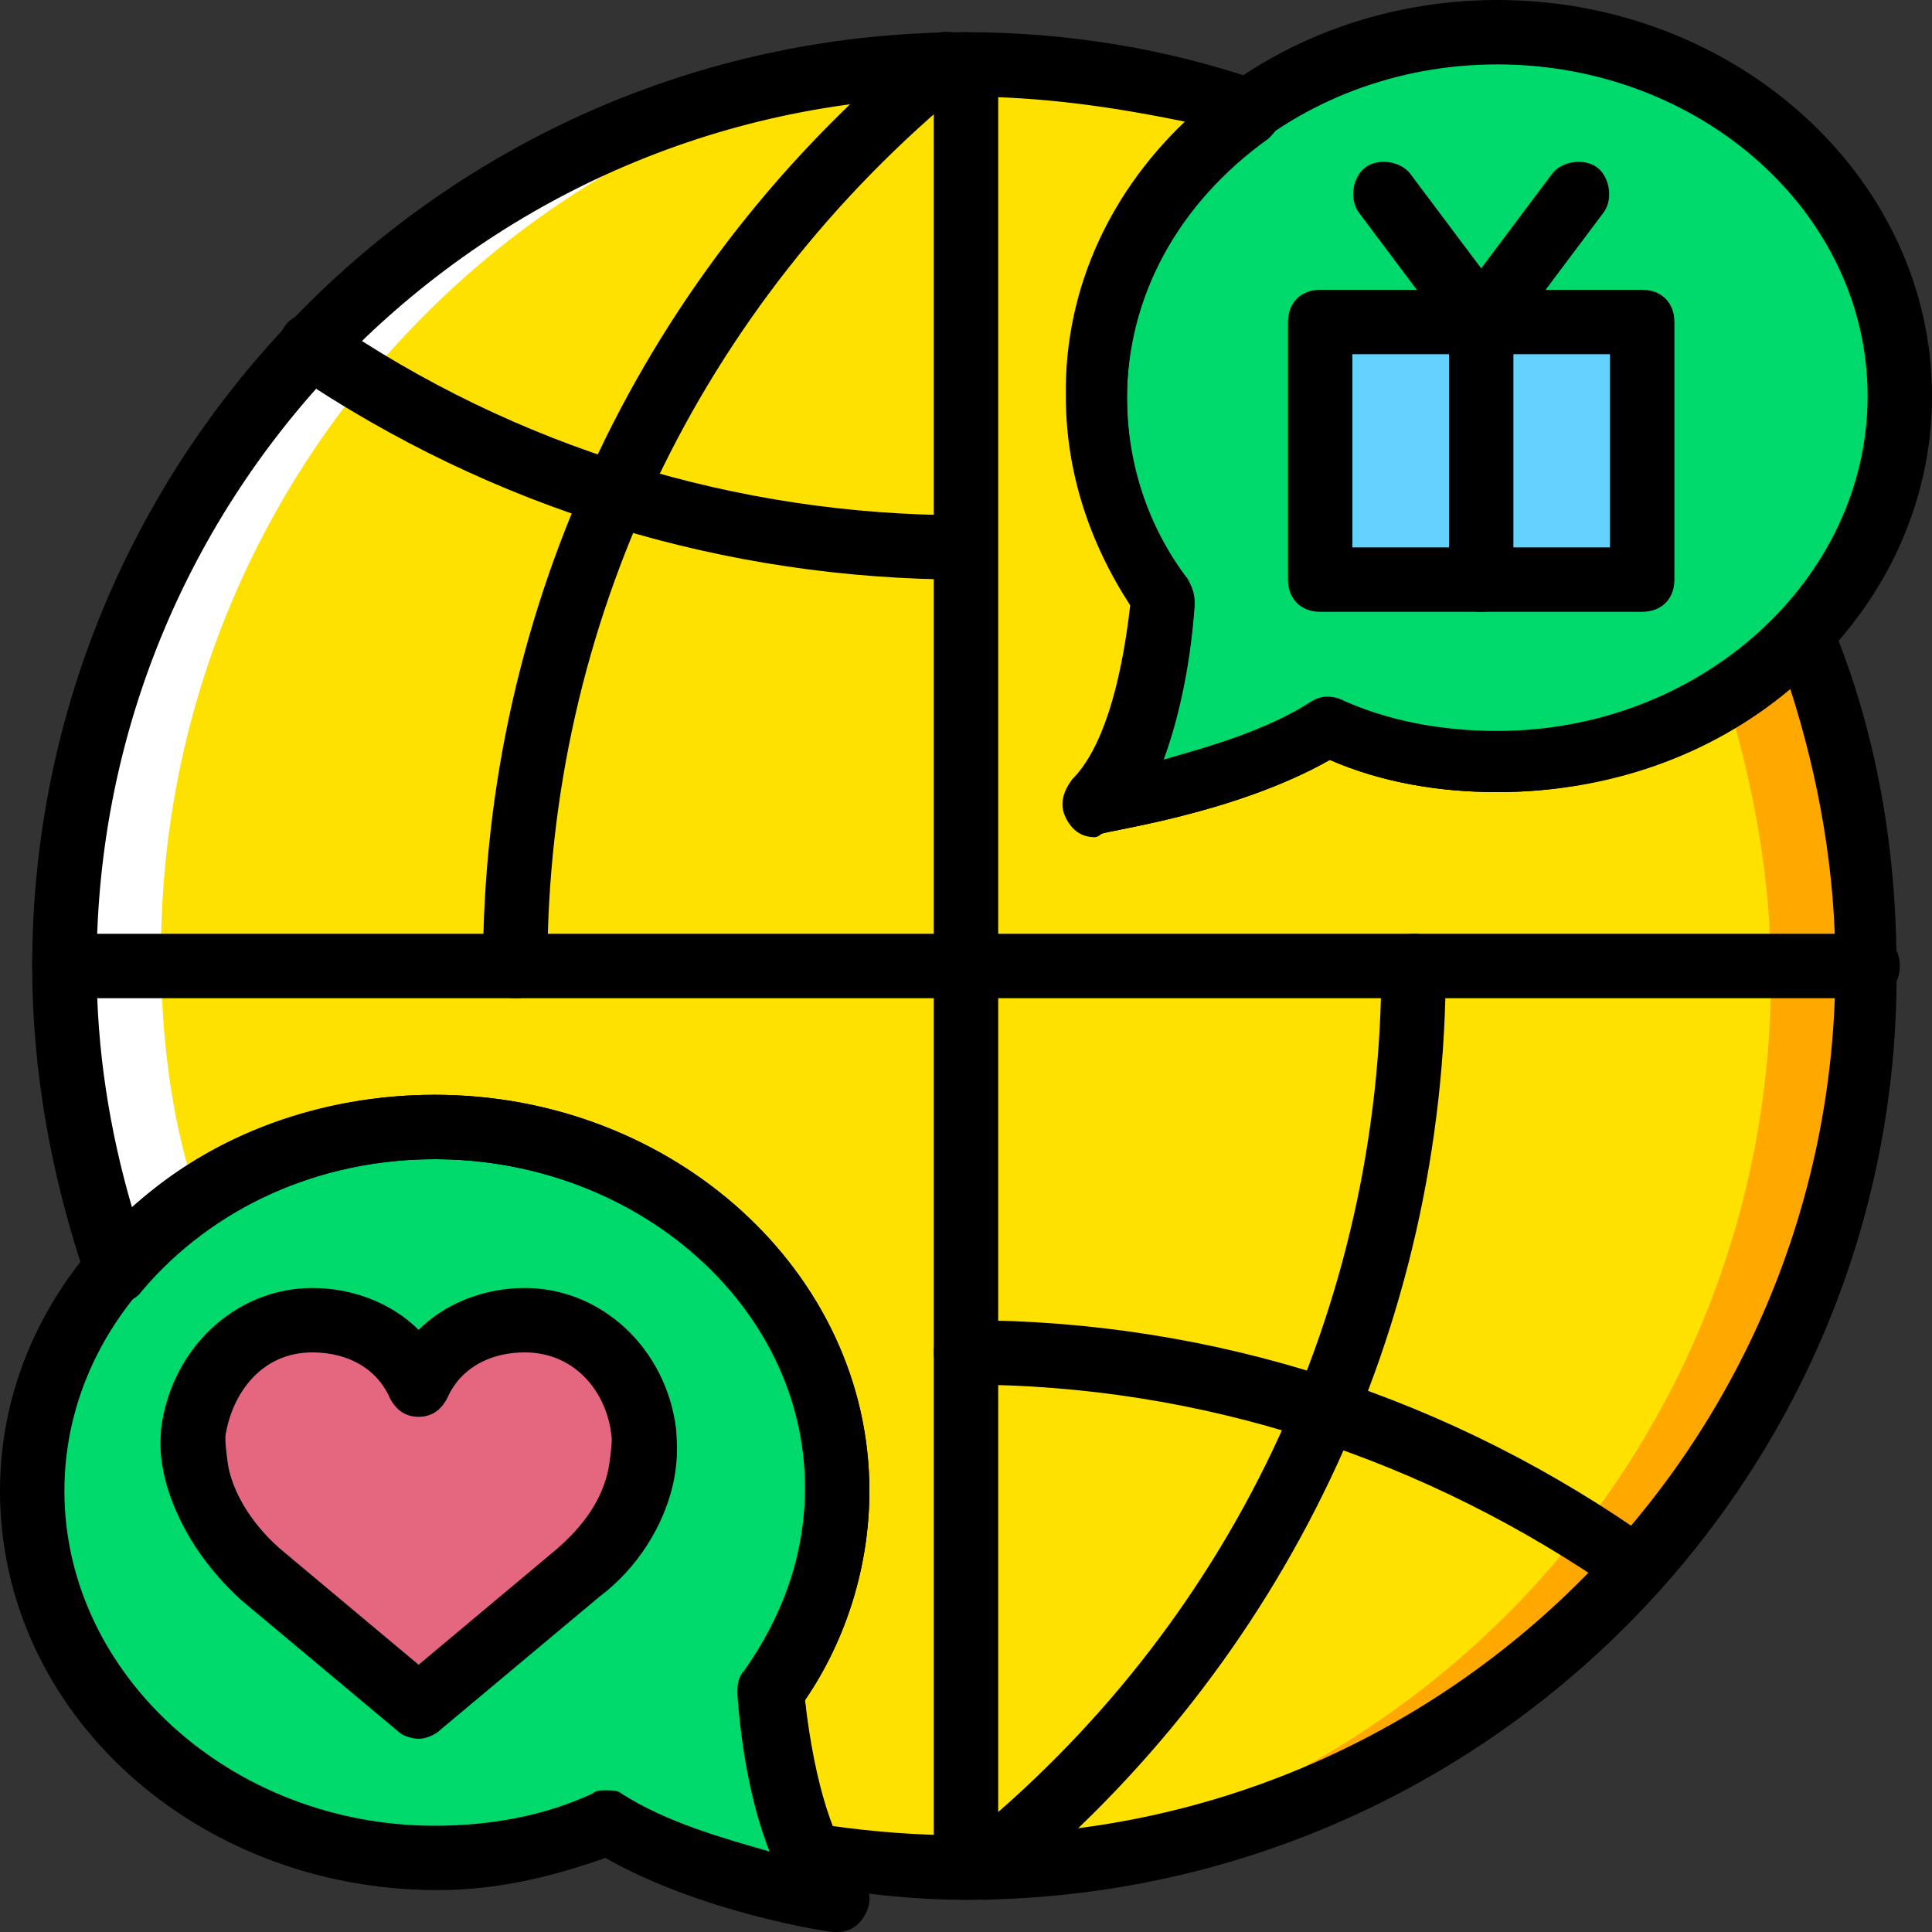
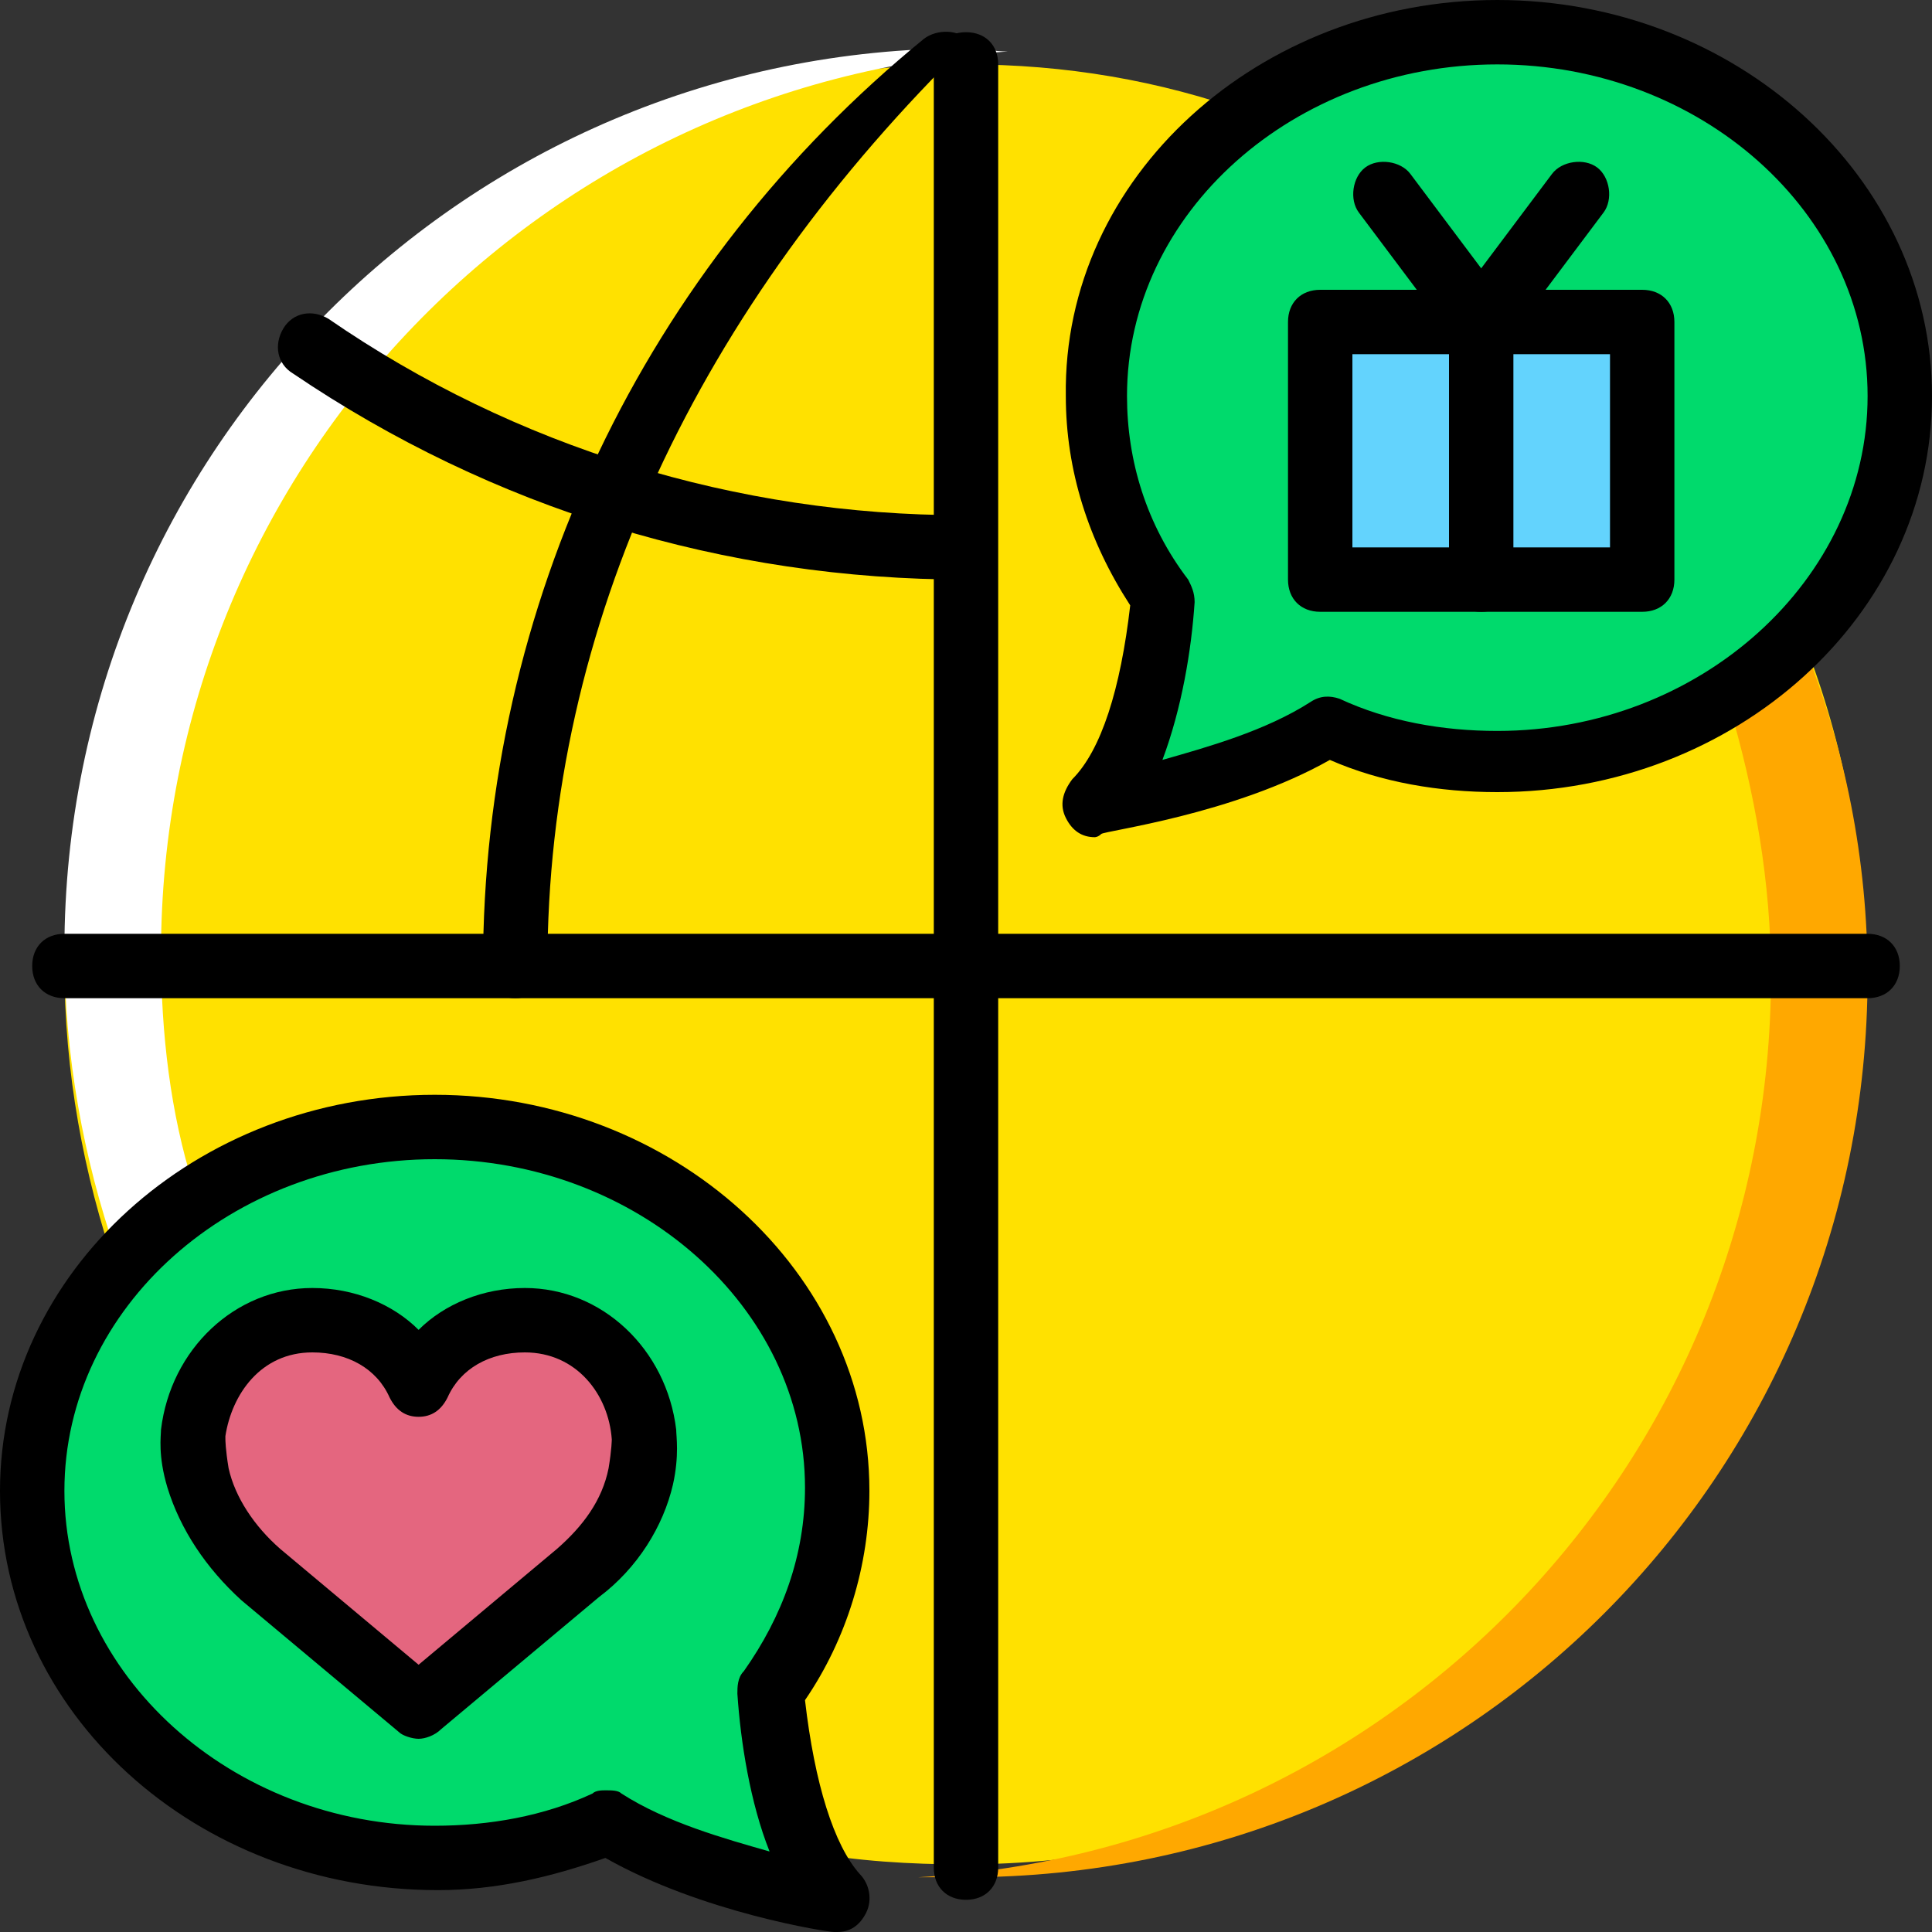
<svg xmlns="http://www.w3.org/2000/svg" height="800px" width="800px" version="1.1" id="Layer_1" viewBox="0 0 512 512" xml:space="preserve">
  <rect x="0" y="0" width="512" height="512" fill="#333333" stroke="none" />
  <g transform="translate(1 1)">
    <path style="fill:#FFE100;" d="M395.8,201.24c-16.213,0-31.573-3.413-45.227-9.387c-24.747,15.36-61.44,20.48-61.44,20.48   c11.947-11.947,16.213-36.693,17.92-54.613c-11.093-15.36-17.92-33.28-17.92-52.907c0-30.72,16.213-58.027,40.96-75.947   c-23.893-8.533-48.64-12.8-75.093-12.8C122.733,16.067,16.067,122.733,16.067,255c0,28.16,5.12,55.467,13.653,80.213   c19.627-23.04,50.347-37.547,84.48-37.547c58.88,0,106.667,43.52,106.667,96.427c0,19.627-6.827,38.4-17.92,52.907   c0.853,12.8,3.413,29.867,9.387,42.667c13.653,2.56,28.16,3.413,41.813,3.413c132.267,0,238.933-106.667,238.933-238.933   c0-30.72-5.973-60.587-17.067-87.893C457.24,187.587,428.227,201.24,395.8,201.24" />
    <path style="fill:#FFFFFF;" d="M41.667,251.587c0-127.147,98.987-231.253,224.427-238.933c-3.413,0-7.68-0.853-11.093-0.853   c-132.267,0-238.933,106.667-238.933,238.933c0,28.16,5.12,55.467,13.653,80.213c5.973-6.827,12.8-12.8,20.48-17.92   C44.227,294.253,41.667,272.92,41.667,251.587" />
    <path style="fill:#FFA800;" d="M476.867,169.667c-5.973,5.973-12.8,11.947-19.627,16.213c6.827,23.04,11.093,46.933,11.093,71.68   c0,128-99.84,232.107-226.133,238.933c4.267,0,8.533,0,12.8,0c132.267,0,238.933-106.667,238.933-238.933   C493.933,226.84,487.96,196.973,476.867,169.667" />
    <g>
      <path style="fill:#00DA6C;" d="M395.8,7.533c-58.88,0-106.667,43.52-106.667,96.427c0,19.627,6.827,38.4,17.92,52.907    c-1.707,17.92-5.973,42.667-17.92,54.613c0,0,36.693-5.12,61.44-20.48c13.653,5.973,29.013,9.387,45.227,9.387    c58.88,0,106.667-43.52,106.667-96.427S454.68,7.533,395.8,7.533" />
      <path style="fill:#00DA6C;" d="M114.2,297.667c58.88,0,106.667,43.52,106.667,96.427c0,19.627-6.827,38.4-17.92,52.907    c1.707,17.92,5.973,42.667,17.92,54.613c0,0-36.693-5.12-61.44-20.48c-13.653,5.973-29.013,9.387-45.227,9.387    C55.32,491.373,7.533,447.853,7.533,394.093C7.533,341.187,55.32,297.667,114.2,297.667" />
    </g>
    <polygon style="fill:#63D3FD;" points="348.867,152.6 434.2,152.6 434.2,84.333 348.867,84.333  " />
    <path style="fill:#E4667F;" d="M109.933,365.933c5.12-10.24,15.36-17.067,28.16-17.067c17.067,0,29.867,13.653,31.573,29.867   c0,0,0.853,4.267-0.853,11.093c-2.56,10.24-8.533,18.773-16.213,25.6l-42.667,35.84L68.12,416.28   c-7.68-6.827-13.653-15.36-16.213-25.6c-2.56-7.68-1.707-11.947-1.707-11.947c1.707-16.213,14.507-29.867,31.573-29.867   C94.573,348.867,104.813,355.693,109.933,365.933" />
    <path d="M255,502.467c-5.12,0-8.533-3.413-8.533-8.533V16.067c0-5.12,3.413-8.533,8.533-8.533s8.533,3.413,8.533,8.533v477.867   C263.533,499.053,260.12,502.467,255,502.467z" />
    <path d="M255,152.6c-64,0-125.44-18.773-178.347-54.613c-4.267-2.56-5.12-7.68-2.56-11.947c2.56-4.267,7.68-5.12,11.947-2.56   c49.493,34.133,108.373,52.053,168.107,52.053c5.12,0,8.533,3.413,8.533,8.533C262.68,149.187,260.12,152.6,255,152.6z" />
    <path d="M493.933,263.533H16.067c-5.12,0-8.533-3.413-8.533-8.533s3.413-8.533,8.533-8.533h477.867c5.12,0,8.533,3.413,8.533,8.533   S499.053,263.533,493.933,263.533z" />
-     <path d="M433.347,423.107c-1.707,0-3.413-0.853-5.12-1.707c-51.2-35.84-110.933-55.467-173.227-55.467   c-5.12,0-8.533-3.413-8.533-8.533s3.413-8.533,8.533-8.533c65.707,0,128.853,20.48,182.613,58.88   c4.267,2.56,5.12,7.68,1.707,11.947C438.467,421.4,435.907,423.107,433.347,423.107z" />
-     <path d="M260.12,502.467c-2.56,0-5.12-0.853-6.827-3.413c-2.56-3.413-2.56-9.387,0.853-11.947   C324.973,429.933,365.08,345.453,365.08,255c0-5.12,3.413-8.533,8.533-8.533s8.533,3.413,8.533,8.533   c0,95.573-42.667,185.173-116.907,245.76C264.387,501.613,262.68,502.467,260.12,502.467z" />
-     <path d="M135.533,263.533c-5.12,0-8.533-3.413-8.533-8.533c0-95.573,42.667-185.173,116.907-245.76   c3.413-2.56,9.387-2.56,11.947,0.853c2.56,3.413,2.56,9.387-0.853,11.947C184.173,80.067,144.067,164.547,144.067,255   C144.067,260.12,140.653,263.533,135.533,263.533z" />
+     <path d="M135.533,263.533c-5.12,0-8.533-3.413-8.533-8.533c0-95.573,42.667-185.173,116.907-245.76   c3.413-2.56,9.387-2.56,11.947,0.853C184.173,80.067,144.067,164.547,144.067,255   C144.067,260.12,140.653,263.533,135.533,263.533z" />
    <path d="M289.133,220.867c-3.413,0-5.973-1.707-7.68-5.12s-0.853-6.827,1.707-10.24c7.68-7.68,12.8-23.893,15.36-46.08   c-11.093-17.067-17.067-35.84-17.067-55.467C280.6,45.933,332.653-1,395.8-1S511,45.933,511,103.96s-52.053,104.96-115.2,104.96   c-15.36,0-30.72-2.56-44.373-8.533c-25.6,14.507-59.733,18.773-60.587,19.627C289.987,220.867,289.133,220.867,289.133,220.867z    M395.8,16.067c-53.76,0-98.133,39.253-98.133,87.893c0,17.067,5.12,34.133,16.213,48.64c0.853,1.707,1.707,3.413,1.707,5.973   c-0.853,12.8-3.413,28.16-8.533,41.813c11.947-3.413,27.307-7.68,39.253-15.36c2.56-1.707,5.12-1.707,7.68-0.853   c12.8,5.973,27.307,8.533,41.813,8.533c53.76,0,98.133-40.107,98.133-88.747S449.56,16.067,395.8,16.067z" />
    <path d="M220.867,511h-0.853c-1.707,0-34.987-5.12-60.587-19.627c-14.507,5.12-29.013,8.533-44.373,8.533   C51.053,499.907-1,452.973-1,394.093c0-58.027,52.053-104.96,115.2-104.96s115.2,46.933,115.2,104.96   c0,19.627-5.973,39.253-17.067,55.467c2.56,22.187,7.68,38.4,14.507,46.08c2.56,2.56,3.413,6.827,1.707,10.24   C226.84,509.293,224.28,511,220.867,511z M159.427,473.453c1.707,0,3.413,0,4.267,0.853c11.947,7.68,27.307,11.947,39.253,15.36   c-5.12-12.8-7.68-29.013-8.533-41.813c0-1.707,0-4.267,1.707-5.973c10.24-14.507,16.213-30.72,16.213-48.64   c0-47.787-44.373-87.04-98.133-87.04s-98.133,39.253-98.133,87.893S60.44,482.84,114.2,482.84c14.507,0,29.013-2.56,41.813-8.533   C156.867,473.453,158.573,473.453,159.427,473.453z" />
-     <path d="M255,502.467c-14.507,0-29.013-1.707-43.52-4.267c-2.56-0.853-5.12-2.56-5.973-5.12   c-6.827-14.507-9.387-32.427-10.24-45.227c0-1.707,0-4.267,1.707-5.973c10.24-14.507,16.213-30.72,16.213-48.64   c-0.853-47.787-45.227-87.04-98.987-87.04c-30.72,0-58.88,12.8-77.653,34.987c-1.707,2.56-5.12,3.413-7.68,2.56   c-3.413-0.853-5.12-2.56-6.827-5.12C12.653,311.32,7.533,283.16,7.533,255C7.533,118.467,118.467,7.533,255,7.533   c26.453,0,52.907,4.267,77.653,12.8c3.413,0.853,5.12,3.413,5.973,6.827c0.853,3.413-0.853,5.973-3.413,8.533   c-23.893,17.067-37.547,41.813-37.547,69.12c0,17.067,5.12,34.133,16.213,48.64c0.853,1.707,1.707,3.413,1.707,5.973   c-0.853,12.8-3.413,28.16-8.533,41.813c11.947-3.413,27.307-7.68,39.253-15.36c2.56-1.707,5.12-1.707,7.68-0.853   c12.8,5.973,27.307,8.533,41.813,8.533c29.013,0,56.32-11.093,75.093-31.573c1.707-2.56,5.12-3.413,7.68-2.56   c2.56,0.853,5.12,2.56,5.973,5.12c11.947,29.013,17.067,59.733,17.067,91.307C502.467,391.533,391.533,502.467,255,502.467z    M219.16,482.84c11.947,1.707,23.893,2.56,35.84,2.56c127.147,0,230.4-103.253,230.4-230.4c0-24.747-4.267-49.493-11.947-73.387   c-21.333,17.92-48.64,27.307-77.653,27.307c-15.36,0-30.72-2.56-44.373-8.533c-25.6,14.507-59.733,18.773-60.587,19.627   c-3.413,0.853-6.827-1.707-8.533-4.267c-1.707-3.413-0.853-6.827,1.707-10.24c7.68-7.68,12.8-23.893,15.36-46.08   c-11.093-17.067-17.067-35.84-17.067-55.467c0-27.307,11.093-52.907,31.573-72.533C293.4,27.16,274.627,24.6,255,24.6   C127.853,24.6,24.6,127.853,24.6,255c0,22.187,3.413,43.52,9.387,64c21.333-19.627,50.347-29.867,80.213-29.867   c63.147,0,115.2,46.933,115.2,104.96c0,19.627-5.973,39.253-17.067,55.467C213.187,459.8,214.893,472.6,219.16,482.84z" />
    <path d="M109.933,459.8c-1.707,0-4.267-0.853-5.12-1.707L63,423.107c-9.387-8.533-16.213-18.773-19.627-29.867   c-2.56-8.533-1.707-13.653-1.707-15.36c2.56-21.333,19.627-37.547,40.107-37.547c11.093,0,21.333,4.267,28.16,11.093   c6.827-6.827,17.067-11.093,28.16-11.093c20.48,0,37.547,16.213,40.107,37.547c0,1.707,0.853,6.827-0.853,14.507   c-2.56,11.093-9.387,22.187-19.627,29.867l-41.813,34.987C114.2,458.947,111.64,459.8,109.933,459.8z M58.733,380.44   c0,0,0,2.56,0.853,7.68c1.707,7.68,6.827,15.36,13.653,21.333l36.693,30.72l36.693-30.72c6.827-5.973,11.947-12.8,13.653-21.333   c0.853-5.12,0.853-7.68,0.853-7.68c-0.853-11.947-9.387-23.04-23.04-23.04c-9.387,0-17.067,4.267-20.48,11.947   c-1.707,3.413-4.267,5.12-7.68,5.12s-5.973-1.707-7.68-5.12c-3.413-7.68-11.093-11.947-20.48-11.947   c-13.653,0-21.333,11.093-23.04,22.187C58.733,380.44,58.733,380.44,58.733,380.44L58.733,380.44z" />
    <path d="M434.2,161.133h-85.333c-5.12,0-8.533-3.413-8.533-8.533V84.333c0-5.12,3.413-8.533,8.533-8.533H434.2   c5.12,0,8.533,3.413,8.533,8.533V152.6C442.733,157.72,439.32,161.133,434.2,161.133z M357.4,144.067h68.267v-51.2H357.4V144.067z" />
    <path d="M391.533,92.867c-2.56,0-5.12-0.853-6.827-3.413l-25.6-34.133c-2.56-3.413-1.707-9.387,1.707-11.947   c3.413-2.56,9.387-1.707,11.947,1.707l25.6,34.133c2.56,3.413,1.707,9.387-1.707,11.947   C394.947,92.013,393.24,92.867,391.533,92.867z" />
    <path d="M391.533,92.867c-1.707,0-3.413-0.853-5.12-1.707c-3.413-2.56-4.267-8.533-1.707-11.947l25.6-34.133   c2.56-3.413,8.533-4.267,11.947-1.707c3.413,2.56,4.267,8.533,1.707,11.947l-25.6,34.133   C396.653,92.013,394.093,92.867,391.533,92.867z" />
    <path d="M391.533,161.133c-5.12,0-8.533-3.413-8.533-8.533V84.333c0-5.12,3.413-8.533,8.533-8.533s8.533,3.413,8.533,8.533V152.6   C400.067,157.72,396.653,161.133,391.533,161.133z" />
  </g>
</svg>